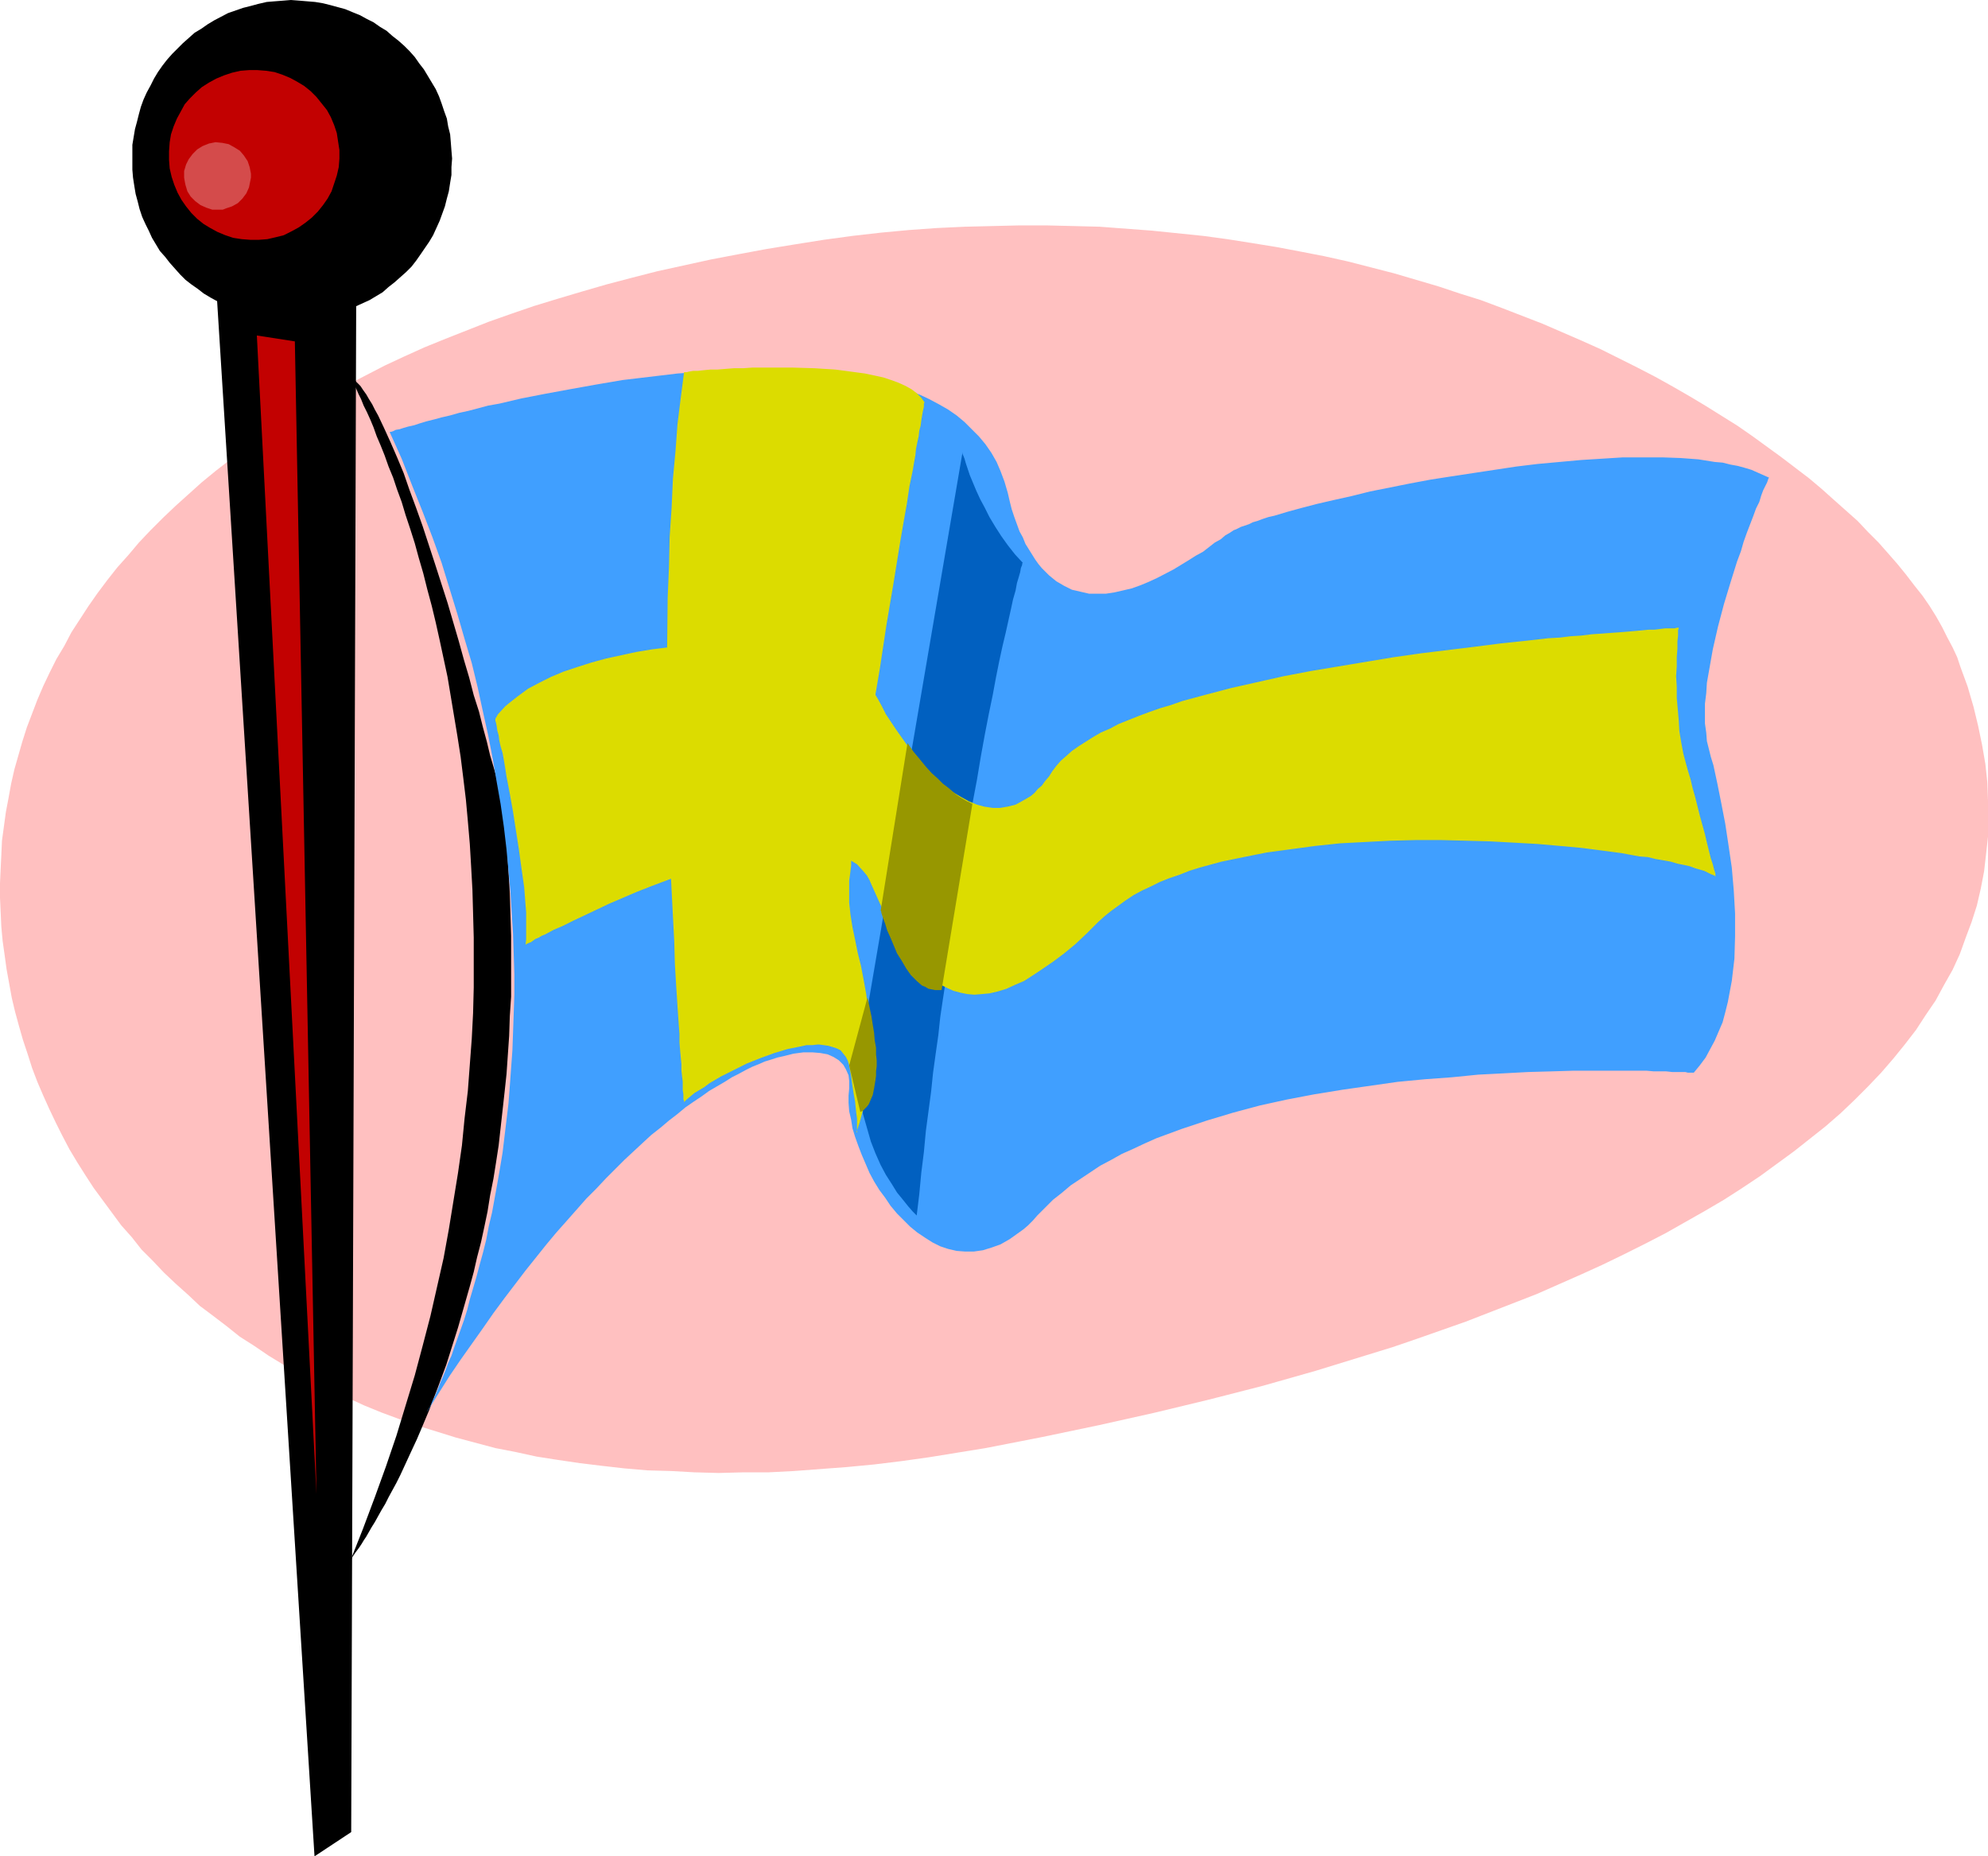
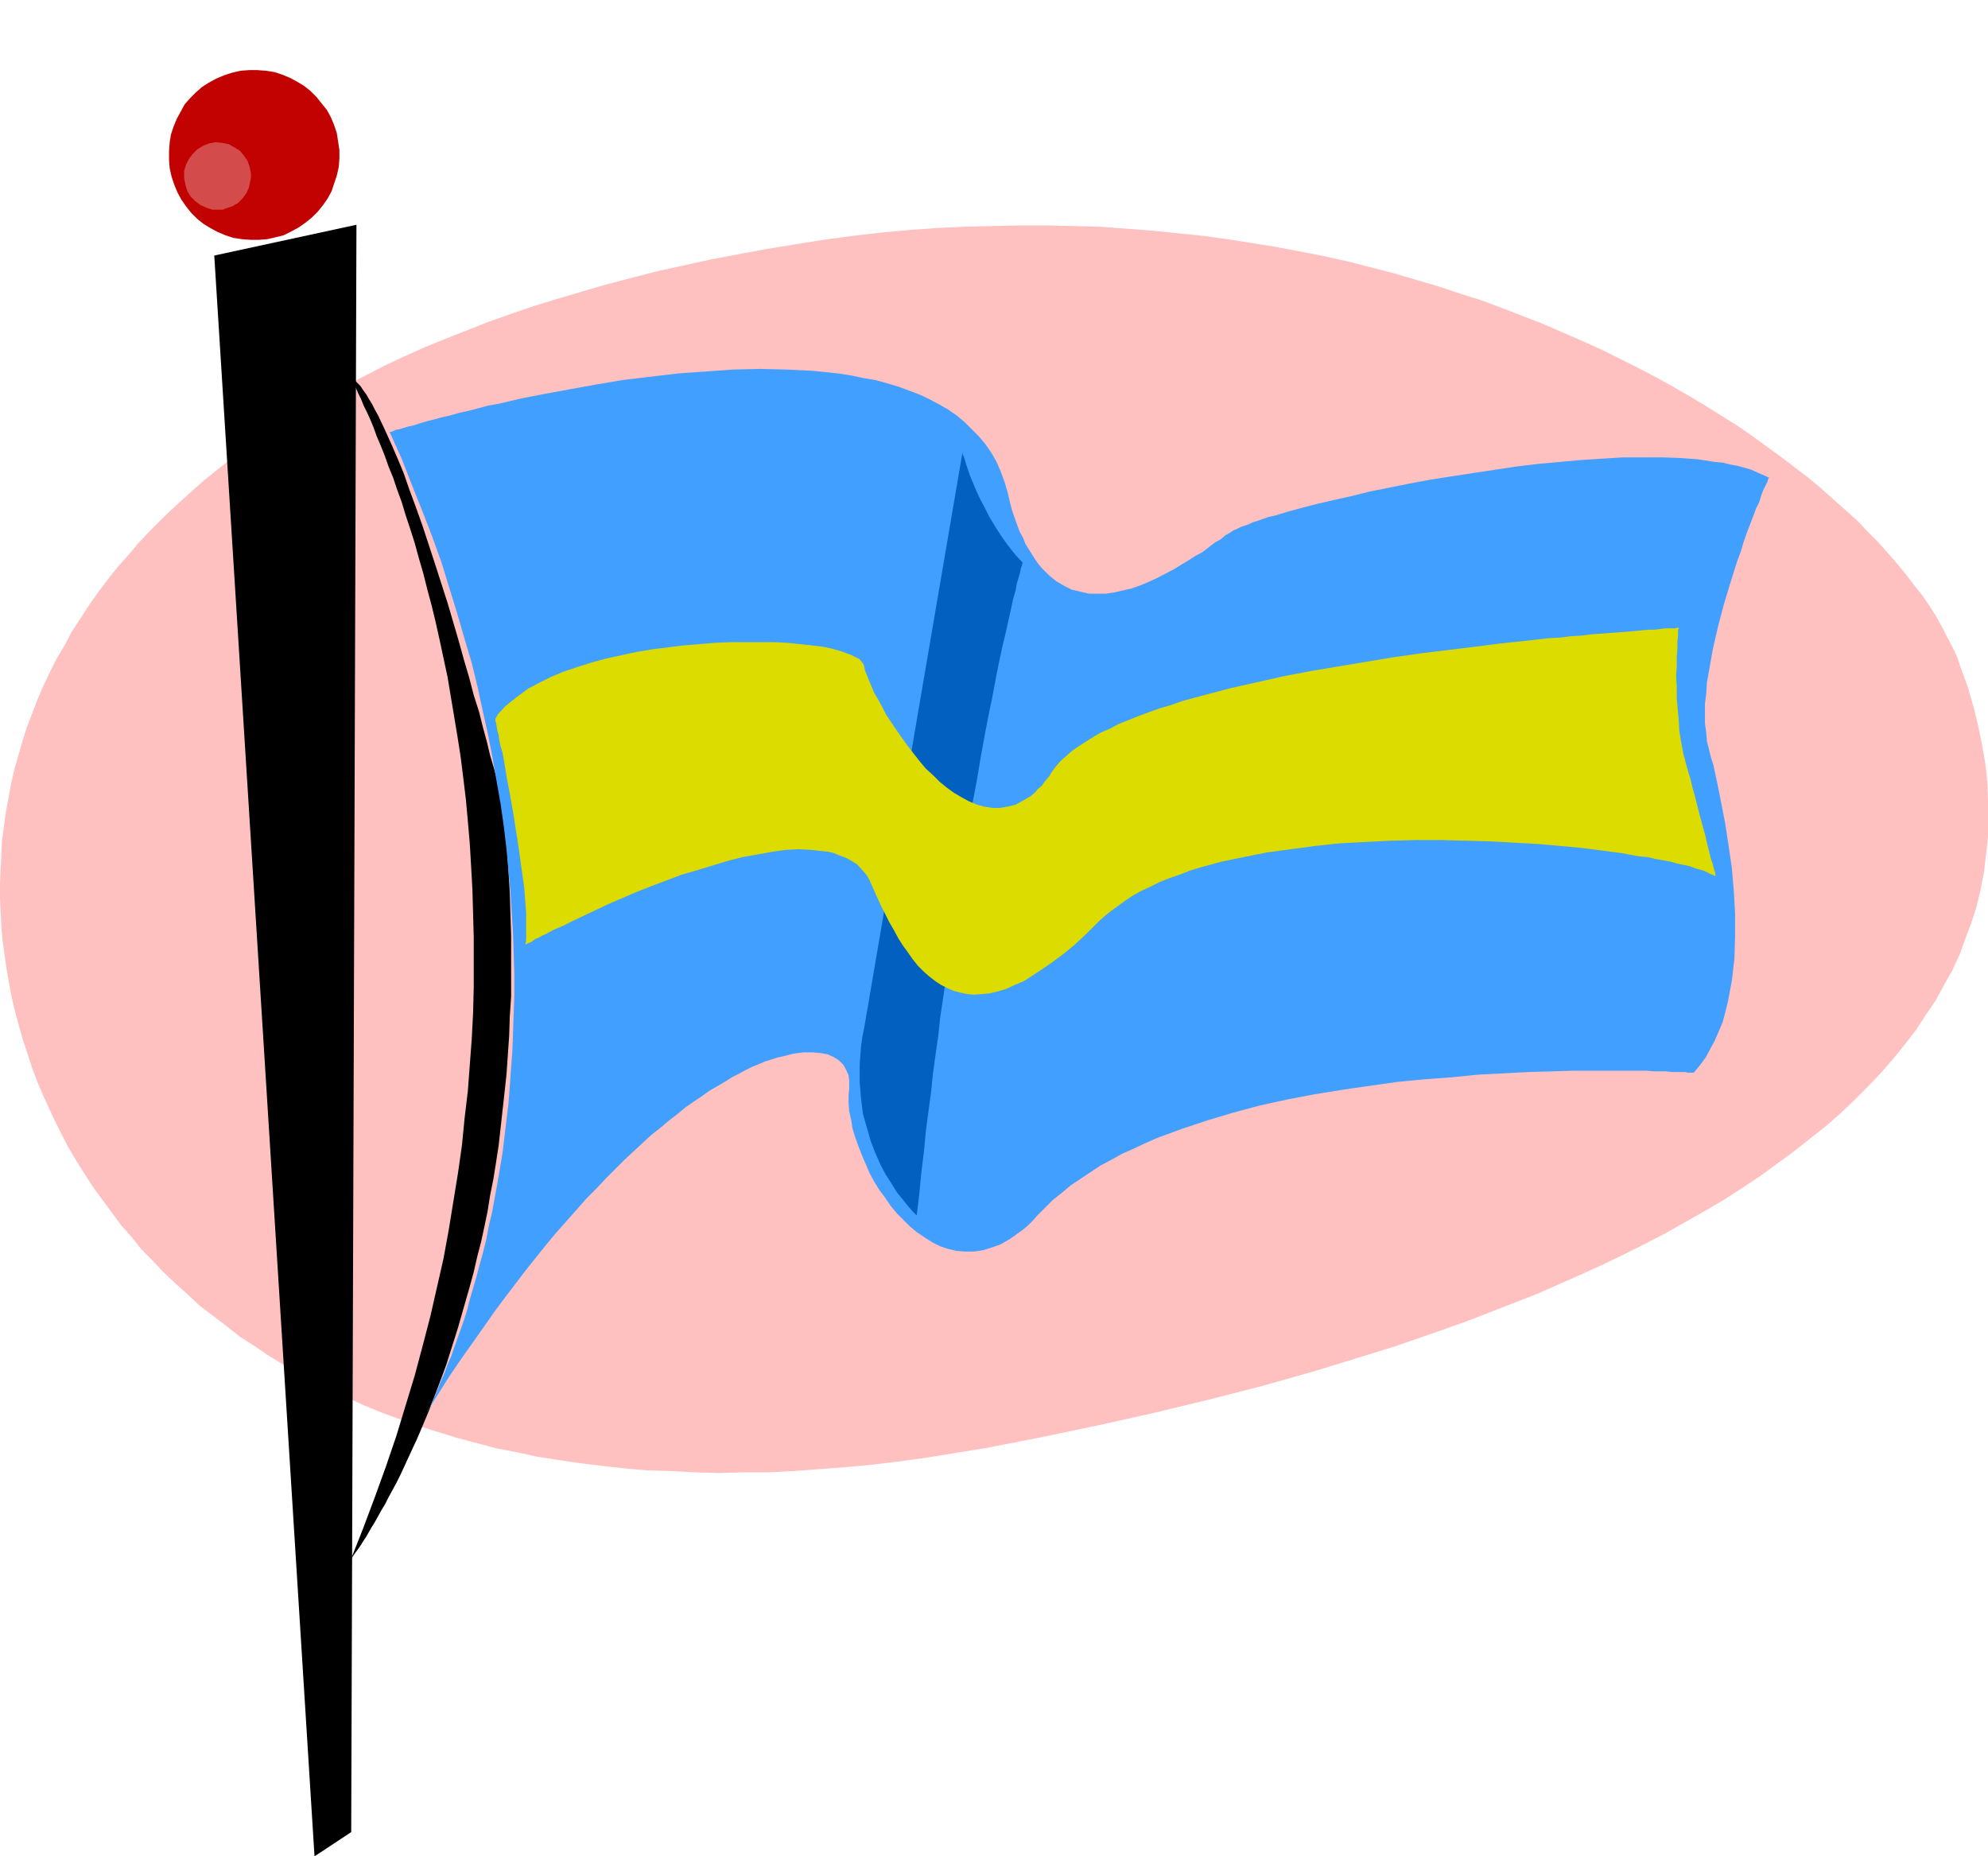
<svg xmlns="http://www.w3.org/2000/svg" xmlns:ns1="http://sodipodi.sourceforge.net/DTD/sodipodi-0.dtd" xmlns:ns2="http://www.inkscape.org/namespaces/inkscape" version="1.0" width="129.724mm" height="121.132mm" id="svg13" ns1:docname="Sweden 7.wmf">
  <ns1:namedview id="namedview13" pagecolor="#ffffff" bordercolor="#000000" borderopacity="0.25" ns2:showpageshadow="2" ns2:pageopacity="0.0" ns2:pagecheckerboard="0" ns2:deskcolor="#d1d1d1" ns2:document-units="mm" />
  <defs id="defs1">
    <pattern id="WMFhbasepattern" patternUnits="userSpaceOnUse" width="6" height="6" x="0" y="0" />
  </defs>
  <path style="fill:#ffc0c0;fill-opacity:1;fill-rule:evenodd;stroke:none" d="m 243.046,357.143 14.059,-2.747 13.898,-2.909 13.736,-3.07 13.413,-3.232 13.251,-3.394 13.09,-3.717 6.302,-1.939 6.302,-1.939 6.302,-1.939 6.141,-2.101 5.979,-2.101 5.979,-2.101 5.818,-2.262 5.818,-2.262 5.818,-2.262 5.494,-2.424 5.494,-2.424 5.333,-2.424 5.333,-2.586 5.171,-2.586 5.01,-2.586 4.848,-2.747 4.848,-2.747 4.686,-2.747 4.525,-2.909 4.363,-2.909 4.202,-3.07 4.202,-3.07 3.878,-3.07 3.878,-3.07 3.717,-3.232 3.394,-3.232 3.394,-3.394 3.232,-3.394 3.07,-3.555 2.747,-3.394 2.747,-3.555 2.424,-3.717 2.424,-3.555 2.101,-3.878 2.101,-3.717 1.778,-3.878 1.454,-4.04 1.454,-3.878 1.293,-4.04 0.97,-4.202 0.808,-4.202 0.485,-4.202 0.485,-4.363 v -4.363 -4.525 l -0.162,-4.525 -0.485,-4.525 -0.808,-4.686 -0.97,-4.686 -1.131,-4.686 -1.454,-5.01 -1.778,-4.848 -0.808,-2.424 -1.131,-2.424 -1.293,-2.424 -1.293,-2.586 -1.454,-2.586 -1.616,-2.586 -1.778,-2.586 -1.939,-2.424 -2.101,-2.747 -2.101,-2.586 -2.262,-2.586 -2.424,-2.747 -2.586,-2.586 -2.586,-2.747 -2.909,-2.586 -2.909,-2.586 -3.07,-2.747 -3.07,-2.586 -3.394,-2.586 -3.394,-2.586 -3.555,-2.586 -3.555,-2.586 -3.717,-2.586 -3.878,-2.424 -3.878,-2.424 -4.04,-2.424 -4.202,-2.424 -4.363,-2.424 -4.363,-2.262 -4.525,-2.262 -4.525,-2.262 -4.686,-2.101 -9.696,-4.202 -10.019,-3.878 -5.171,-1.939 -5.171,-1.616 -5.333,-1.778 -5.494,-1.616 -5.494,-1.616 -5.656,-1.454 -5.656,-1.454 -5.818,-1.293 -5.818,-1.131 -5.979,-1.131 -5.979,-0.97 -6.141,-0.97 -5.979,-0.808 -6.302,-0.646 -6.302,-0.646 -6.464,-0.485 -6.464,-0.485 -6.464,-0.162 -6.626,-0.162 h -6.626 l -6.626,0.162 -6.787,0.162 -6.949,0.323 -6.787,0.485 -6.949,0.646 -7.11,0.808 -7.11,0.97 -7.11,1.131 -6.949,1.131 -6.949,1.293 -6.787,1.293 -6.626,1.454 -6.626,1.454 -6.302,1.616 -6.141,1.616 -6.141,1.778 -5.979,1.778 -5.818,1.778 -5.656,1.939 -5.494,1.939 -5.333,2.101 -5.333,2.101 -5.171,2.101 -5.01,2.262 -4.848,2.262 -4.686,2.424 -4.686,2.424 -4.525,2.424 -4.363,2.586 -4.202,2.586 -4.04,2.586 -3.878,2.586 -3.878,2.747 -3.717,2.747 -3.555,2.747 -3.555,2.909 -3.232,2.909 -3.232,2.909 -3.07,2.909 -3.07,3.07 -2.909,3.07 -2.586,3.07 -2.747,3.07 -2.424,3.07 -2.424,3.232 -2.262,3.232 -2.101,3.232 -2.101,3.232 -1.778,3.394 -1.939,3.232 -1.616,3.232 -1.616,3.394 -1.454,3.394 -1.293,3.394 -1.293,3.394 -1.131,3.555 -0.97,3.394 -0.97,3.394 -0.808,3.555 -0.646,3.555 -0.646,3.394 -0.485,3.555 -0.485,3.555 -0.162,3.555 L 0.162,214.286 0,217.841 v 3.555 l 0.162,3.555 0.162,3.555 0.323,3.555 0.485,3.394 0.485,3.555 0.646,3.555 0.646,3.555 0.808,3.394 0.97,3.555 0.97,3.394 1.131,3.394 1.131,3.555 1.293,3.394 1.454,3.394 1.454,3.232 1.616,3.394 1.616,3.232 1.778,3.394 1.939,3.232 1.939,3.07 2.101,3.232 2.262,3.07 2.262,3.07 2.262,3.07 2.586,2.909 2.424,3.07 2.747,2.747 2.747,2.909 2.909,2.747 3.07,2.747 2.909,2.747 3.232,2.424 3.394,2.586 3.232,2.586 3.555,2.262 3.555,2.424 3.717,2.262 3.717,2.101 3.878,2.101 4.04,2.101 4.04,1.778 4.202,1.939 4.363,1.778 4.363,1.616 4.525,1.616 4.686,1.454 4.686,1.454 4.848,1.293 4.848,1.293 5.01,0.97 5.171,1.131 5.171,0.808 5.494,0.808 5.333,0.646 5.656,0.646 5.656,0.485 5.818,0.162 5.818,0.323 5.979,0.162 6.141,-0.162 h 6.141 l 6.302,-0.323 6.464,-0.485 6.464,-0.485 6.787,-0.646 6.626,-0.808 6.949,-0.97 6.949,-1.131 z" id="path1" />
-   <path style="fill:#000000;fill-opacity:1;fill-rule:evenodd;stroke:none" d="m 74.336,78.862 1.939,-0.162 2.101,-0.162 1.939,-0.485 1.778,-0.485 1.939,-0.485 1.939,-0.646 1.616,-0.808 1.778,-0.808 1.778,-0.808 1.616,-0.97 1.616,-0.97 1.454,-1.293 1.454,-1.131 1.454,-1.293 1.454,-1.293 1.293,-1.293 1.131,-1.454 1.131,-1.616 2.101,-3.07 0.97,-1.616 0.808,-1.778 0.808,-1.778 0.646,-1.778 0.646,-1.778 0.485,-1.939 0.485,-1.778 0.323,-2.101 0.323,-1.939 v -1.939 l 0.162,-2.101 -0.162,-1.939 -0.162,-2.101 -0.162,-1.939 -0.485,-1.939 -0.323,-1.939 -0.646,-1.778 -0.646,-1.939 -0.646,-1.778 -0.808,-1.778 -0.97,-1.616 -0.97,-1.616 -0.97,-1.616 -1.131,-1.454 -1.131,-1.616 -1.293,-1.454 L 99.707,11.312 98.253,10.019 96.798,8.888 95.344,7.595 93.728,6.626 92.112,5.495 90.496,4.686 88.718,3.717 87.102,3.07 85.163,2.262 83.386,1.778 81.608,1.293 79.669,0.808 77.73,0.485 75.79,0.323 73.851,0.162 71.75,0 69.811,0.162 67.71,0.323 65.771,0.485 63.67,0.97 61.893,1.454 59.954,1.939 56.237,3.232 52.843,5.01 l -1.616,0.97 -1.616,1.131 -1.616,0.97 -1.454,1.293 -1.454,1.293 -1.293,1.293 -1.293,1.293 -1.293,1.454 -1.131,1.454 -1.131,1.616 -0.97,1.616 -0.808,1.616 -0.97,1.778 -0.808,1.778 -0.646,1.778 -0.485,1.778 -0.485,1.939 -0.485,1.778 -0.323,1.939 -0.323,1.939 v 2.101 1.939 2.101 l 0.162,1.939 0.323,2.101 0.323,1.939 0.485,1.778 0.485,1.939 0.646,1.939 0.808,1.778 0.808,1.616 0.808,1.778 0.97,1.616 0.97,1.616 1.293,1.454 1.131,1.454 1.293,1.454 1.293,1.454 1.293,1.293 1.454,1.131 1.616,1.131 1.454,1.131 1.616,0.97 1.778,0.97 1.616,0.808 1.778,0.808 1.778,0.646 1.778,0.646 1.939,0.485 1.939,0.485 1.939,0.323 1.939,0.323 h 1.939 l 1.939,0.162 z" id="path2" />
  <path style="fill:#c20101;fill-opacity:1;fill-rule:evenodd;stroke:none" d="m 63.832,59.147 2.101,-0.162 2.101,-0.485 1.939,-0.485 1.939,-0.97 1.778,-0.97 1.616,-1.131 1.616,-1.293 1.454,-1.454 1.293,-1.616 1.131,-1.616 0.97,-1.778 0.646,-1.939 0.646,-1.939 0.485,-2.101 0.162,-2.101 v -2.101 l -0.323,-2.101 -0.323,-2.101 -0.646,-1.939 -0.808,-1.939 -0.97,-1.778 -1.293,-1.616 -1.293,-1.616 -1.454,-1.454 -1.616,-1.293 -1.616,-0.97 -1.778,-0.97 -1.939,-0.808 -1.939,-0.646 -2.101,-0.323 -2.101,-0.162 h -2.101 l -2.101,0.162 -2.101,0.485 -1.939,0.646 -1.939,0.808 -1.778,0.97 -1.778,1.131 -1.454,1.293 -1.454,1.454 -1.293,1.454 -0.97,1.778 -0.97,1.778 -0.808,1.939 -0.646,1.939 -0.323,1.939 -0.162,2.262 v 2.101 l 0.162,2.101 0.485,2.101 0.646,1.939 0.808,1.939 0.97,1.778 1.131,1.616 1.293,1.616 1.454,1.454 1.616,1.293 1.616,0.97 1.778,0.97 1.939,0.808 1.939,0.646 2.101,0.323 2.101,0.162 z" id="path3" />
  <path style="fill:#000000;fill-opacity:1;fill-rule:evenodd;stroke:none" d="m 52.843,63.025 24.725,394.797 9.05,-5.979 1.293,-396.413 z" id="path4" />
-   <path style="fill:#c20101;fill-opacity:1;fill-rule:evenodd;stroke:none" d="m 63.347,82.741 9.373,1.454 5.333,284.26 z" id="path5" />
  <path style="fill:#d44b4b;fill-opacity:1;fill-rule:evenodd;stroke:none" d="m 54.136,51.713 h 0.808 l 0.808,-0.323 1.454,-0.485 1.454,-0.808 1.131,-1.131 0.97,-1.293 0.646,-1.454 0.323,-1.616 0.162,-0.808 V 42.825 l -0.162,-0.808 -0.162,-0.808 -0.485,-1.454 -0.97,-1.454 -0.97,-1.131 -1.293,-0.808 -1.454,-0.808 -1.616,-0.323 -1.616,-0.162 -0.808,0.162 -0.808,0.162 -1.616,0.646 -1.293,0.808 -1.131,1.131 -0.97,1.293 -0.646,1.293 -0.485,1.616 v 1.616 l 0.162,0.97 0.162,0.808 0.485,1.616 0.808,1.293 1.131,1.131 1.293,0.97 1.454,0.646 1.454,0.485 h 0.808 z" id="path6" />
  <path style="fill:#000000;fill-opacity:1;fill-rule:evenodd;stroke:none" d="m 86.133,92.76 h 0.162 l 0.162,0.323 0.162,0.485 0.323,0.646 0.485,0.808 0.485,0.97 0.485,1.131 0.646,1.293 0.646,1.616 0.808,1.616 0.808,1.778 0.808,1.939 0.808,2.262 0.97,2.262 0.97,2.424 0.97,2.747 1.131,2.747 0.97,2.909 1.131,3.07 0.97,3.232 1.131,3.394 1.131,3.555 0.97,3.555 1.131,3.878 0.97,3.878 1.131,4.202 0.97,4.04 0.97,4.363 0.97,4.525 0.97,4.525 0.808,4.848 0.808,4.848 0.808,4.848 0.808,5.171 0.646,5.171 0.646,5.333 0.485,5.333 0.485,5.656 0.323,5.495 0.323,5.818 0.162,5.818 0.162,5.979 v 6.141 6.141 l -0.162,6.303 -0.323,6.303 -0.485,6.464 -0.485,6.464 -0.808,6.787 -0.646,6.626 -0.97,6.787 -1.131,6.949 -1.131,6.949 -1.293,7.111 -1.616,7.111 -1.616,7.111 -1.939,7.434 -1.939,7.272 -2.262,7.434 -2.262,7.434 -2.586,7.595 -2.747,7.595 -2.909,7.757 -3.07,7.757 v -0.162 h 0.162 l 0.162,-0.323 0.162,-0.323 0.323,-0.485 0.323,-0.485 0.485,-0.646 0.485,-0.646 0.646,-0.97 0.485,-0.808 0.646,-0.97 0.646,-1.131 0.646,-1.131 0.808,-1.293 0.808,-1.454 0.808,-1.454 0.97,-1.616 0.808,-1.616 0.97,-1.778 0.97,-1.778 0.97,-1.939 0.97,-2.101 0.97,-2.101 0.97,-2.101 1.131,-2.424 0.97,-2.262 2.101,-5.01 2.101,-5.495 2.101,-5.656 0.97,-3.07 0.97,-3.07 0.97,-3.07 0.97,-3.394 0.97,-3.394 0.97,-3.394 0.97,-3.555 0.808,-3.555 0.97,-3.717 0.808,-3.717 0.808,-3.878 0.646,-4.04 0.808,-4.04 0.646,-4.04 0.646,-4.202 0.485,-4.363 0.485,-4.363 0.485,-4.363 0.485,-4.525 0.323,-4.686 0.323,-4.686 0.162,-4.848 0.323,-4.848 v -5.01 -5.01 -5.01 l -0.162,-5.171 -0.162,-5.333 -0.323,-5.333 -0.323,-5.495 -0.485,-5.495 -0.485,-5.656 v 0 l -0.162,-0.162 v -0.323 l -0.162,-0.485 -0.162,-0.646 -0.162,-0.646 -0.162,-0.97 -0.323,-0.97 -0.323,-0.97 -0.162,-1.131 -0.323,-1.293 -0.808,-2.747 -0.485,-1.616 -0.808,-3.394 -0.97,-3.555 -0.97,-3.878 -1.293,-4.04 -1.131,-4.363 -1.293,-4.363 -1.293,-4.686 -2.747,-9.373 -3.07,-9.535 -3.07,-9.373 -1.616,-4.525 -1.616,-4.363 -1.454,-4.202 -1.616,-3.878 -1.616,-3.717 -1.616,-3.555 -1.454,-3.07 -0.808,-1.454 -0.646,-1.293 -0.808,-1.293 -0.646,-1.131 -0.808,-1.131 -0.646,-0.97 -0.646,-0.646 -0.808,-0.808 -0.485,-0.646 z" id="path7" />
  <path style="fill:#409fff;fill-opacity:1;fill-rule:evenodd;stroke:none" d="m 96.152,106.658 v -0.162 h 0.323 l 0.485,-0.162 0.646,-0.323 0.97,-0.162 0.97,-0.323 1.131,-0.323 1.454,-0.323 1.454,-0.485 1.616,-0.485 1.939,-0.485 1.778,-0.485 2.101,-0.485 2.262,-0.646 2.262,-0.485 2.424,-0.646 2.424,-0.646 2.747,-0.485 5.494,-1.293 5.818,-1.131 6.141,-1.131 6.302,-1.131 6.626,-1.131 6.787,-0.808 6.787,-0.808 6.787,-0.485 6.787,-0.485 6.787,-0.162 6.626,0.162 6.464,0.323 3.232,0.323 3.07,0.323 3.07,0.485 3.07,0.646 2.909,0.485 2.909,0.808 2.747,0.808 2.586,0.97 2.586,0.97 2.424,1.131 2.424,1.293 2.262,1.293 2.101,1.454 1.939,1.616 1.778,1.778 1.778,1.778 1.616,1.939 1.454,2.101 1.293,2.262 0.97,2.262 0.97,2.586 0.808,2.747 0.485,2.101 0.485,1.939 0.646,1.939 0.646,1.778 0.646,1.778 0.808,1.454 0.646,1.616 0.808,1.293 0.808,1.293 0.808,1.293 0.808,1.131 0.808,0.97 0.97,0.97 0.808,0.808 1.778,1.454 1.939,1.131 1.939,0.97 2.101,0.485 2.101,0.485 h 2.101 2.101 l 2.101,-0.323 2.101,-0.485 2.101,-0.485 2.262,-0.808 1.939,-0.808 2.101,-0.97 4.04,-2.101 3.717,-2.262 1.778,-1.131 1.778,-0.97 1.454,-1.131 1.454,-1.131 1.454,-0.808 1.131,-0.97 1.131,-0.646 0.97,-0.646 0.485,-0.162 0.646,-0.323 0.646,-0.323 0.97,-0.323 0.97,-0.323 0.97,-0.485 1.131,-0.323 1.293,-0.485 1.454,-0.485 1.454,-0.323 3.232,-0.97 3.555,-0.97 3.717,-0.97 4.202,-0.97 4.363,-0.97 4.525,-1.131 4.848,-0.97 4.848,-0.97 5.171,-0.97 5.171,-0.808 5.333,-0.808 10.666,-1.616 5.333,-0.646 5.333,-0.485 5.333,-0.485 5.171,-0.323 5.171,-0.323 h 4.848 4.848 l 4.525,0.162 4.363,0.323 4.04,0.646 1.939,0.162 1.939,0.485 1.778,0.323 1.778,0.485 1.616,0.485 1.454,0.646 1.454,0.646 1.454,0.646 -0.162,0.162 -0.162,0.485 -0.162,0.485 -0.485,0.97 -0.485,0.97 -0.485,1.293 -0.485,1.616 -0.808,1.616 -0.646,1.778 -0.808,2.101 -0.808,2.101 -0.808,2.262 -0.646,2.262 -0.97,2.586 -1.616,5.171 -1.616,5.333 -1.454,5.495 -1.293,5.656 -0.97,5.495 -0.485,2.747 -0.162,2.586 -0.323,2.586 v 2.424 2.424 l 0.323,2.262 0.162,2.101 0.485,1.939 0.485,1.939 0.646,2.101 0.485,2.262 0.485,2.262 0.97,4.848 0.97,5.01 0.808,5.333 0.808,5.495 0.485,5.656 0.323,5.656 v 5.656 l -0.162,5.495 -0.323,2.747 -0.323,2.747 -0.485,2.586 -0.485,2.586 -0.646,2.586 -0.646,2.424 -0.97,2.262 -0.97,2.262 -1.131,2.101 -1.131,2.101 -1.454,1.939 -1.454,1.778 h -0.323 -0.485 -0.646 l -0.646,-0.162 h -0.97 -1.131 -1.131 l -1.454,-0.162 h -1.454 -1.616 l -1.778,-0.162 h -1.778 -2.101 -11.474 -2.747 l -5.333,0.162 -5.818,0.162 -5.979,0.323 -6.302,0.323 -6.464,0.646 -6.626,0.485 -6.787,0.646 -6.787,0.97 -6.787,0.97 -6.949,1.131 -6.787,1.293 -6.626,1.454 -6.626,1.778 -6.464,1.939 -6.302,2.101 -6.141,2.262 -2.909,1.293 -2.747,1.293 -2.909,1.293 -2.586,1.454 -2.747,1.454 -2.424,1.616 -2.424,1.616 -2.424,1.616 -2.101,1.778 -2.262,1.778 -1.939,1.939 -1.939,1.939 -1.131,1.293 -1.131,1.131 -1.131,0.97 -1.131,0.808 -2.262,1.616 -2.262,1.293 -2.262,0.808 -2.101,0.646 -2.262,0.323 h -2.101 l -2.101,-0.162 -2.101,-0.485 -1.939,-0.646 -1.939,-0.97 -1.778,-1.131 -1.939,-1.293 -1.778,-1.454 -1.616,-1.616 -1.616,-1.616 -1.616,-1.939 -1.293,-1.939 -1.454,-1.939 -1.293,-2.101 -1.131,-2.101 -0.97,-2.262 -0.97,-2.262 -0.808,-2.101 -0.808,-2.262 -0.646,-2.101 -0.323,-2.101 -0.485,-2.101 -0.162,-2.101 v -1.778 l 0.162,-1.778 v -1.778 l -0.162,-1.454 -0.646,-1.454 -0.646,-1.131 -1.131,-1.131 -1.293,-0.808 -1.454,-0.646 -1.778,-0.323 -1.939,-0.162 h -2.262 l -2.424,0.323 -2.586,0.646 -1.454,0.323 -1.454,0.485 -1.616,0.485 -1.454,0.646 -1.616,0.646 -1.616,0.808 -1.778,0.97 -1.616,0.808 -1.778,1.131 -1.939,1.131 -1.939,1.131 -1.778,1.293 -1.939,1.293 -2.101,1.454 -1.939,1.616 -2.101,1.616 -2.101,1.778 -2.262,1.778 -2.101,1.939 -2.262,2.101 -2.262,2.101 -2.262,2.262 -2.262,2.262 -2.424,2.586 -2.424,2.424 -2.424,2.747 -2.424,2.747 -2.586,2.909 -2.424,2.909 -2.586,3.232 -2.586,3.232 -2.586,3.394 -2.586,3.394 -2.747,3.717 -2.586,3.717 -2.747,3.878 -2.747,3.878 -2.747,4.04 -2.747,4.363 -2.747,4.363 v -0.162 l 0.162,-0.162 0.162,-0.323 0.323,-0.485 0.323,-0.646 0.323,-0.808 0.485,-0.97 0.485,-1.131 0.485,-1.131 0.485,-1.293 0.646,-1.454 0.646,-1.616 0.646,-1.778 0.808,-1.778 0.646,-1.939 0.808,-2.262 0.808,-2.262 0.808,-2.262 0.808,-2.586 0.646,-2.586 0.808,-2.747 0.808,-2.747 0.808,-3.07 0.808,-2.909 0.808,-3.232 0.646,-3.394 0.808,-3.394 0.646,-3.555 0.646,-3.555 0.646,-3.717 0.646,-3.878 0.485,-4.04 0.485,-4.04 0.485,-4.04 0.323,-4.202 0.323,-4.525 0.323,-4.363 0.162,-4.525 0.162,-4.686 0.162,-4.686 v -4.848 l -0.162,-5.01 -0.162,-5.01 -0.323,-5.01 -0.323,-5.333 -0.485,-5.171 -0.485,-5.333 -0.646,-5.495 -0.808,-5.656 -0.97,-5.495 -0.97,-5.656 -1.131,-5.818 -1.293,-5.818 -1.293,-5.979 -1.454,-5.979 -1.778,-5.979 -1.778,-6.141 -1.939,-6.303 -1.939,-6.303 -2.262,-6.303 -2.424,-6.303 -2.586,-6.464 -2.586,-6.626 z" id="path8" />
  <path style="fill:#0160c0;fill-opacity:1;fill-rule:evenodd;stroke:none" d="m 237.39,111.506 v 0.162 0 0.323 l 0.162,0.323 0.323,0.808 0.323,1.131 0.485,1.454 0.485,1.454 0.808,1.939 0.808,1.939 0.97,2.101 1.131,2.101 1.131,2.262 1.454,2.424 1.454,2.262 1.616,2.262 1.778,2.262 1.939,2.101 -0.162,0.162 v 0.323 l -0.323,0.808 -0.162,0.97 -0.323,1.131 -0.485,1.616 -0.323,1.778 -0.646,2.262 -0.485,2.262 -0.646,2.909 -0.646,2.909 -0.808,3.394 -0.808,3.717 -0.808,4.04 -0.808,4.363 -0.97,4.686 -0.97,5.01 -0.97,5.333 -0.97,5.818 -1.131,5.979 -1.131,6.464 -0.485,3.232 -0.485,3.394 -0.646,3.555 -0.485,3.717 -0.646,3.555 -0.485,3.878 -0.646,3.878 -0.485,4.04 -0.646,4.04 -0.485,4.202 -0.646,4.202 -0.646,4.363 -0.485,4.525 -0.646,4.525 -0.646,4.686 -0.485,4.686 -1.293,9.696 -0.485,5.171 -0.646,5.171 -0.485,5.171 -0.646,5.333 -0.97,-0.97 -1.131,-1.293 -1.293,-1.616 -1.454,-1.778 -1.293,-2.101 -1.454,-2.262 -1.293,-2.424 -1.293,-2.909 -1.131,-2.909 -0.97,-3.394 -0.97,-3.394 -0.485,-3.878 -0.162,-1.939 -0.162,-2.101 v -2.101 -2.101 l 0.162,-2.262 0.162,-2.262 0.323,-2.262 0.485,-2.424 z" id="path9" />
  <path style="fill:#dcdc00;fill-opacity:1;fill-rule:evenodd;stroke:none" d="m 122.169,177.279 v 0.162 0.323 l 0.162,0.485 0.162,0.808 0.162,1.131 0.323,1.131 0.162,1.293 0.323,1.454 0.485,1.616 0.323,1.778 0.323,1.939 0.323,2.101 0.808,4.202 0.808,4.525 1.454,9.373 0.646,4.686 0.646,4.525 0.162,2.101 0.162,2.101 0.162,1.939 v 1.778 3.555 1.454 l -0.162,1.293 v 0 l 0.162,-0.162 0.323,-0.162 0.323,-0.162 0.485,-0.162 0.485,-0.323 0.646,-0.485 0.808,-0.323 0.808,-0.485 0.808,-0.323 2.101,-1.131 2.262,-0.97 2.586,-1.293 2.747,-1.293 3.07,-1.454 3.07,-1.454 3.394,-1.454 3.394,-1.454 3.717,-1.454 7.272,-2.747 3.878,-1.131 3.717,-1.131 3.717,-1.131 3.717,-0.97 3.717,-0.646 3.555,-0.646 3.394,-0.485 3.232,-0.162 3.07,0.162 2.909,0.323 1.454,0.162 1.293,0.323 1.131,0.485 1.293,0.485 1.131,0.485 2.101,1.293 1.616,1.778 0.808,0.97 0.646,1.131 0.485,1.131 2.101,4.686 1.131,2.262 1.131,2.262 1.131,1.939 1.131,2.101 1.131,1.778 1.293,1.778 1.131,1.616 1.293,1.616 1.454,1.454 1.293,1.131 1.454,1.131 1.454,0.97 1.616,0.808 1.454,0.646 1.778,0.485 1.616,0.323 1.778,0.162 1.939,-0.162 1.778,-0.162 2.101,-0.485 2.101,-0.646 2.101,-0.97 2.262,-0.97 2.262,-1.454 2.424,-1.616 2.586,-1.778 2.586,-1.939 2.747,-2.262 2.747,-2.586 2.909,-2.909 1.616,-1.454 1.616,-1.293 1.778,-1.293 1.778,-1.293 1.939,-1.293 2.101,-1.131 2.101,-0.97 2.262,-1.131 2.424,-0.97 2.424,-0.808 2.424,-0.97 2.586,-0.808 5.333,-1.454 5.494,-1.131 5.656,-1.131 5.979,-0.808 5.979,-0.808 6.141,-0.646 6.141,-0.323 6.302,-0.323 6.302,-0.162 h 6.141 l 6.141,0.162 5.979,0.162 5.979,0.323 5.818,0.323 5.494,0.485 5.333,0.485 5.01,0.646 4.848,0.646 4.363,0.808 2.101,0.162 1.939,0.485 1.939,0.323 1.778,0.323 1.616,0.485 1.616,0.323 1.454,0.323 1.293,0.485 1.131,0.323 1.131,0.323 0.97,0.485 0.646,0.323 0.808,0.323 0.485,0.323 v 0 l -0.162,-0.162 v -0.323 -0.323 l -0.162,-0.485 -0.162,-0.485 -0.323,-1.293 -0.485,-1.454 -0.485,-1.939 -0.485,-1.939 -0.485,-2.101 -1.293,-4.686 -1.131,-4.525 -0.646,-2.262 -0.485,-2.101 -0.646,-2.101 -0.485,-1.778 -0.646,-2.424 -0.485,-2.586 -0.485,-2.909 -0.162,-2.747 -0.485,-5.495 v -2.747 l -0.162,-2.586 0.162,-2.424 v -2.262 l 0.162,-2.101 v -1.778 l 0.162,-1.454 v -0.485 -0.485 -0.485 l 0.162,-0.162 v -0.323 h -0.485 l -0.485,0.162 h -0.646 -0.808 -0.97 l -1.293,0.162 -1.293,0.162 h -1.454 l -1.616,0.162 -1.778,0.162 -1.939,0.162 -1.939,0.162 -2.262,0.162 -2.262,0.162 -2.262,0.162 -2.586,0.323 -2.586,0.162 -2.586,0.323 -2.909,0.162 -5.656,0.646 -6.141,0.646 -6.302,0.808 -6.626,0.808 -6.626,0.808 -6.787,0.97 -13.574,2.262 -6.787,1.131 -6.787,1.293 -6.464,1.454 -6.464,1.454 -6.141,1.616 -5.979,1.616 -2.747,0.97 -2.747,0.808 -2.747,0.97 -2.586,0.97 -2.424,0.97 -2.424,0.97 -2.101,1.131 -2.262,0.97 -1.939,1.131 -1.778,1.131 -1.778,1.131 -1.616,1.131 -1.454,1.293 -1.293,1.131 -1.131,1.293 -0.97,1.293 -0.808,1.293 -0.97,1.131 -0.808,1.131 -0.97,0.808 -0.808,0.97 -0.97,0.808 -1.939,1.131 -1.778,0.97 -1.939,0.485 -1.939,0.323 h -1.778 l -2.101,-0.323 -1.778,-0.485 -1.939,-0.808 -1.778,-0.97 -1.939,-1.131 -1.778,-1.293 -1.778,-1.454 -1.616,-1.616 -1.778,-1.616 -1.616,-1.939 -2.909,-3.717 -2.747,-3.878 -1.293,-1.939 -1.293,-1.939 -0.97,-1.939 -0.97,-1.778 -0.97,-1.616 -0.646,-1.616 -0.646,-1.454 -0.485,-1.293 -0.485,-1.131 -0.162,-0.97 -0.162,-0.485 -0.323,-0.485 -0.323,-0.323 -0.323,-0.485 -0.646,-0.323 -0.646,-0.323 -0.646,-0.323 -0.808,-0.323 -1.778,-0.646 -2.262,-0.646 -2.262,-0.485 -2.747,-0.323 -2.909,-0.323 -3.07,-0.323 -3.394,-0.162 h -3.394 -3.555 -3.717 l -3.878,0.162 -3.878,0.323 -3.878,0.323 -3.878,0.485 -3.878,0.485 -3.878,0.646 -3.717,0.808 -3.717,0.808 -3.555,0.97 -3.555,1.131 -3.394,1.131 -3.07,1.293 -2.909,1.454 -2.747,1.454 -2.424,1.778 -2.262,1.778 -0.97,0.808 -1.778,1.939 z" id="path10" />
-   <path style="fill:#dcdc00;fill-opacity:1;fill-rule:evenodd;stroke:none" d="m 168.71,91.791 h 0.162 0.485 l 0.646,-0.162 0.97,-0.162 h 1.131 l 1.454,-0.162 1.616,-0.162 h 1.778 l 1.939,-0.162 2.101,-0.162 h 2.262 l 2.262,-0.162 h 4.848 5.171 l 5.333,0.162 5.171,0.323 2.424,0.323 2.424,0.323 2.424,0.323 2.262,0.485 2.262,0.485 1.939,0.646 1.778,0.646 1.778,0.808 1.454,0.808 1.293,0.97 1.131,1.131 0.808,1.131 v 0 l -0.162,0.323 v 0.323 0.485 l -0.162,0.646 -0.162,0.808 -0.162,0.97 -0.162,0.97 -0.162,1.293 -0.323,1.131 -0.162,1.454 -0.323,1.454 -0.323,1.616 -0.162,1.616 -0.323,1.778 -0.323,1.939 -0.808,3.878 -0.646,4.363 -0.808,4.525 -0.808,4.686 -0.808,5.01 -0.808,5.01 -1.778,10.504 -1.616,10.666 -1.778,10.504 -0.808,5.171 -0.646,5.01 -0.808,4.848 -0.646,4.525 -0.646,4.363 -0.646,4.202 -0.485,3.717 -0.162,1.778 -0.162,1.616 -0.323,1.616 v 1.454 l -0.162,1.293 -0.162,1.293 -0.162,1.131 v 0.97 0.97 0.808 2.747 l 0.323,2.909 0.485,3.07 0.646,3.07 0.646,3.232 0.808,3.232 0.646,3.394 0.646,3.555 0.485,3.717 0.323,3.878 0.323,3.878 v 4.202 l -0.162,2.101 -0.162,2.262 -0.323,2.262 -0.323,2.262 -0.485,2.262 -0.646,2.424 -0.646,2.424 -0.808,2.424 h 0.162 v -0.323 -2.262 -0.808 l -0.162,-1.131 -0.162,-1.454 -0.162,-1.616 -0.323,-1.778 -0.323,-2.101 -0.323,-2.424 -0.485,-2.586 -0.323,-1.131 -0.485,-0.97 -0.646,-0.808 -0.646,-0.808 -0.97,-0.485 -0.97,-0.323 -1.131,-0.323 -1.131,-0.162 -1.293,-0.162 -1.454,0.162 h -1.454 l -1.454,0.323 -3.232,0.646 -3.232,0.97 -3.555,1.293 -3.232,1.293 -3.232,1.616 -3.232,1.616 -2.747,1.616 -1.293,0.97 -2.424,1.454 -0.97,0.808 -0.97,0.808 -0.646,0.646 v -0.323 l -0.162,-0.323 v -0.646 -0.646 l -0.162,-0.97 v -0.97 -1.131 l -0.162,-1.293 -0.162,-1.454 v -1.616 l -0.162,-1.616 -0.162,-1.778 -0.162,-1.939 v -2.101 l -0.162,-2.101 -0.323,-4.686 -0.162,-2.586 -0.162,-2.424 -0.323,-5.495 -0.162,-5.656 -0.323,-6.141 -0.323,-6.303 -0.323,-6.626 -0.162,-6.787 -0.162,-7.111 -0.162,-7.111 -0.162,-7.272 -0.162,-7.434 v -15.029 l 0.162,-14.867 0.323,-7.595 0.162,-7.272 0.485,-7.272 0.323,-7.111 0.646,-6.949 0.485,-6.626 0.808,-6.464 z" id="path11" />
-   <path style="fill:#979700;fill-opacity:1;fill-rule:evenodd;stroke:none" d="m 223.816,183.258 -6.626,41.37 v 0 l 0.162,0.162 v 0.323 l 0.162,0.485 0.162,0.485 0.162,0.485 0.485,1.293 0.485,1.616 0.808,1.778 0.808,1.939 0.808,1.939 1.131,1.778 1.131,1.939 1.131,1.616 1.454,1.454 1.293,1.131 0.808,0.323 0.808,0.485 0.808,0.162 0.808,0.162 h 0.808 0.808 l 7.595,-45.895 -0.162,-0.162 h -0.162 l -0.485,-0.323 -0.485,-0.162 -0.808,-0.485 -0.808,-0.485 -0.97,-0.646 -0.97,-0.808 -1.131,-0.97 -1.293,-0.97 -1.293,-1.293 -1.454,-1.293 -1.454,-1.616 -1.454,-1.778 -1.616,-1.939 z" id="path12" />
-   <path style="fill:#979700;fill-opacity:1;fill-rule:evenodd;stroke:none" d="m 213.958,245.96 -4.525,16.807 2.747,11.474 v 0 l 0.323,-0.162 0.323,-0.162 0.485,-0.485 0.485,-0.485 0.485,-0.646 0.485,-1.131 0.485,-1.131 0.323,-1.616 0.162,-0.97 0.162,-0.97 0.162,-1.131 v -1.131 l 0.162,-1.293 v -1.454 l -0.162,-1.454 v -1.616 l -0.323,-1.778 -0.162,-1.939 -0.323,-1.939 -0.323,-2.101 -0.485,-2.262 z" id="path13" />
</svg>